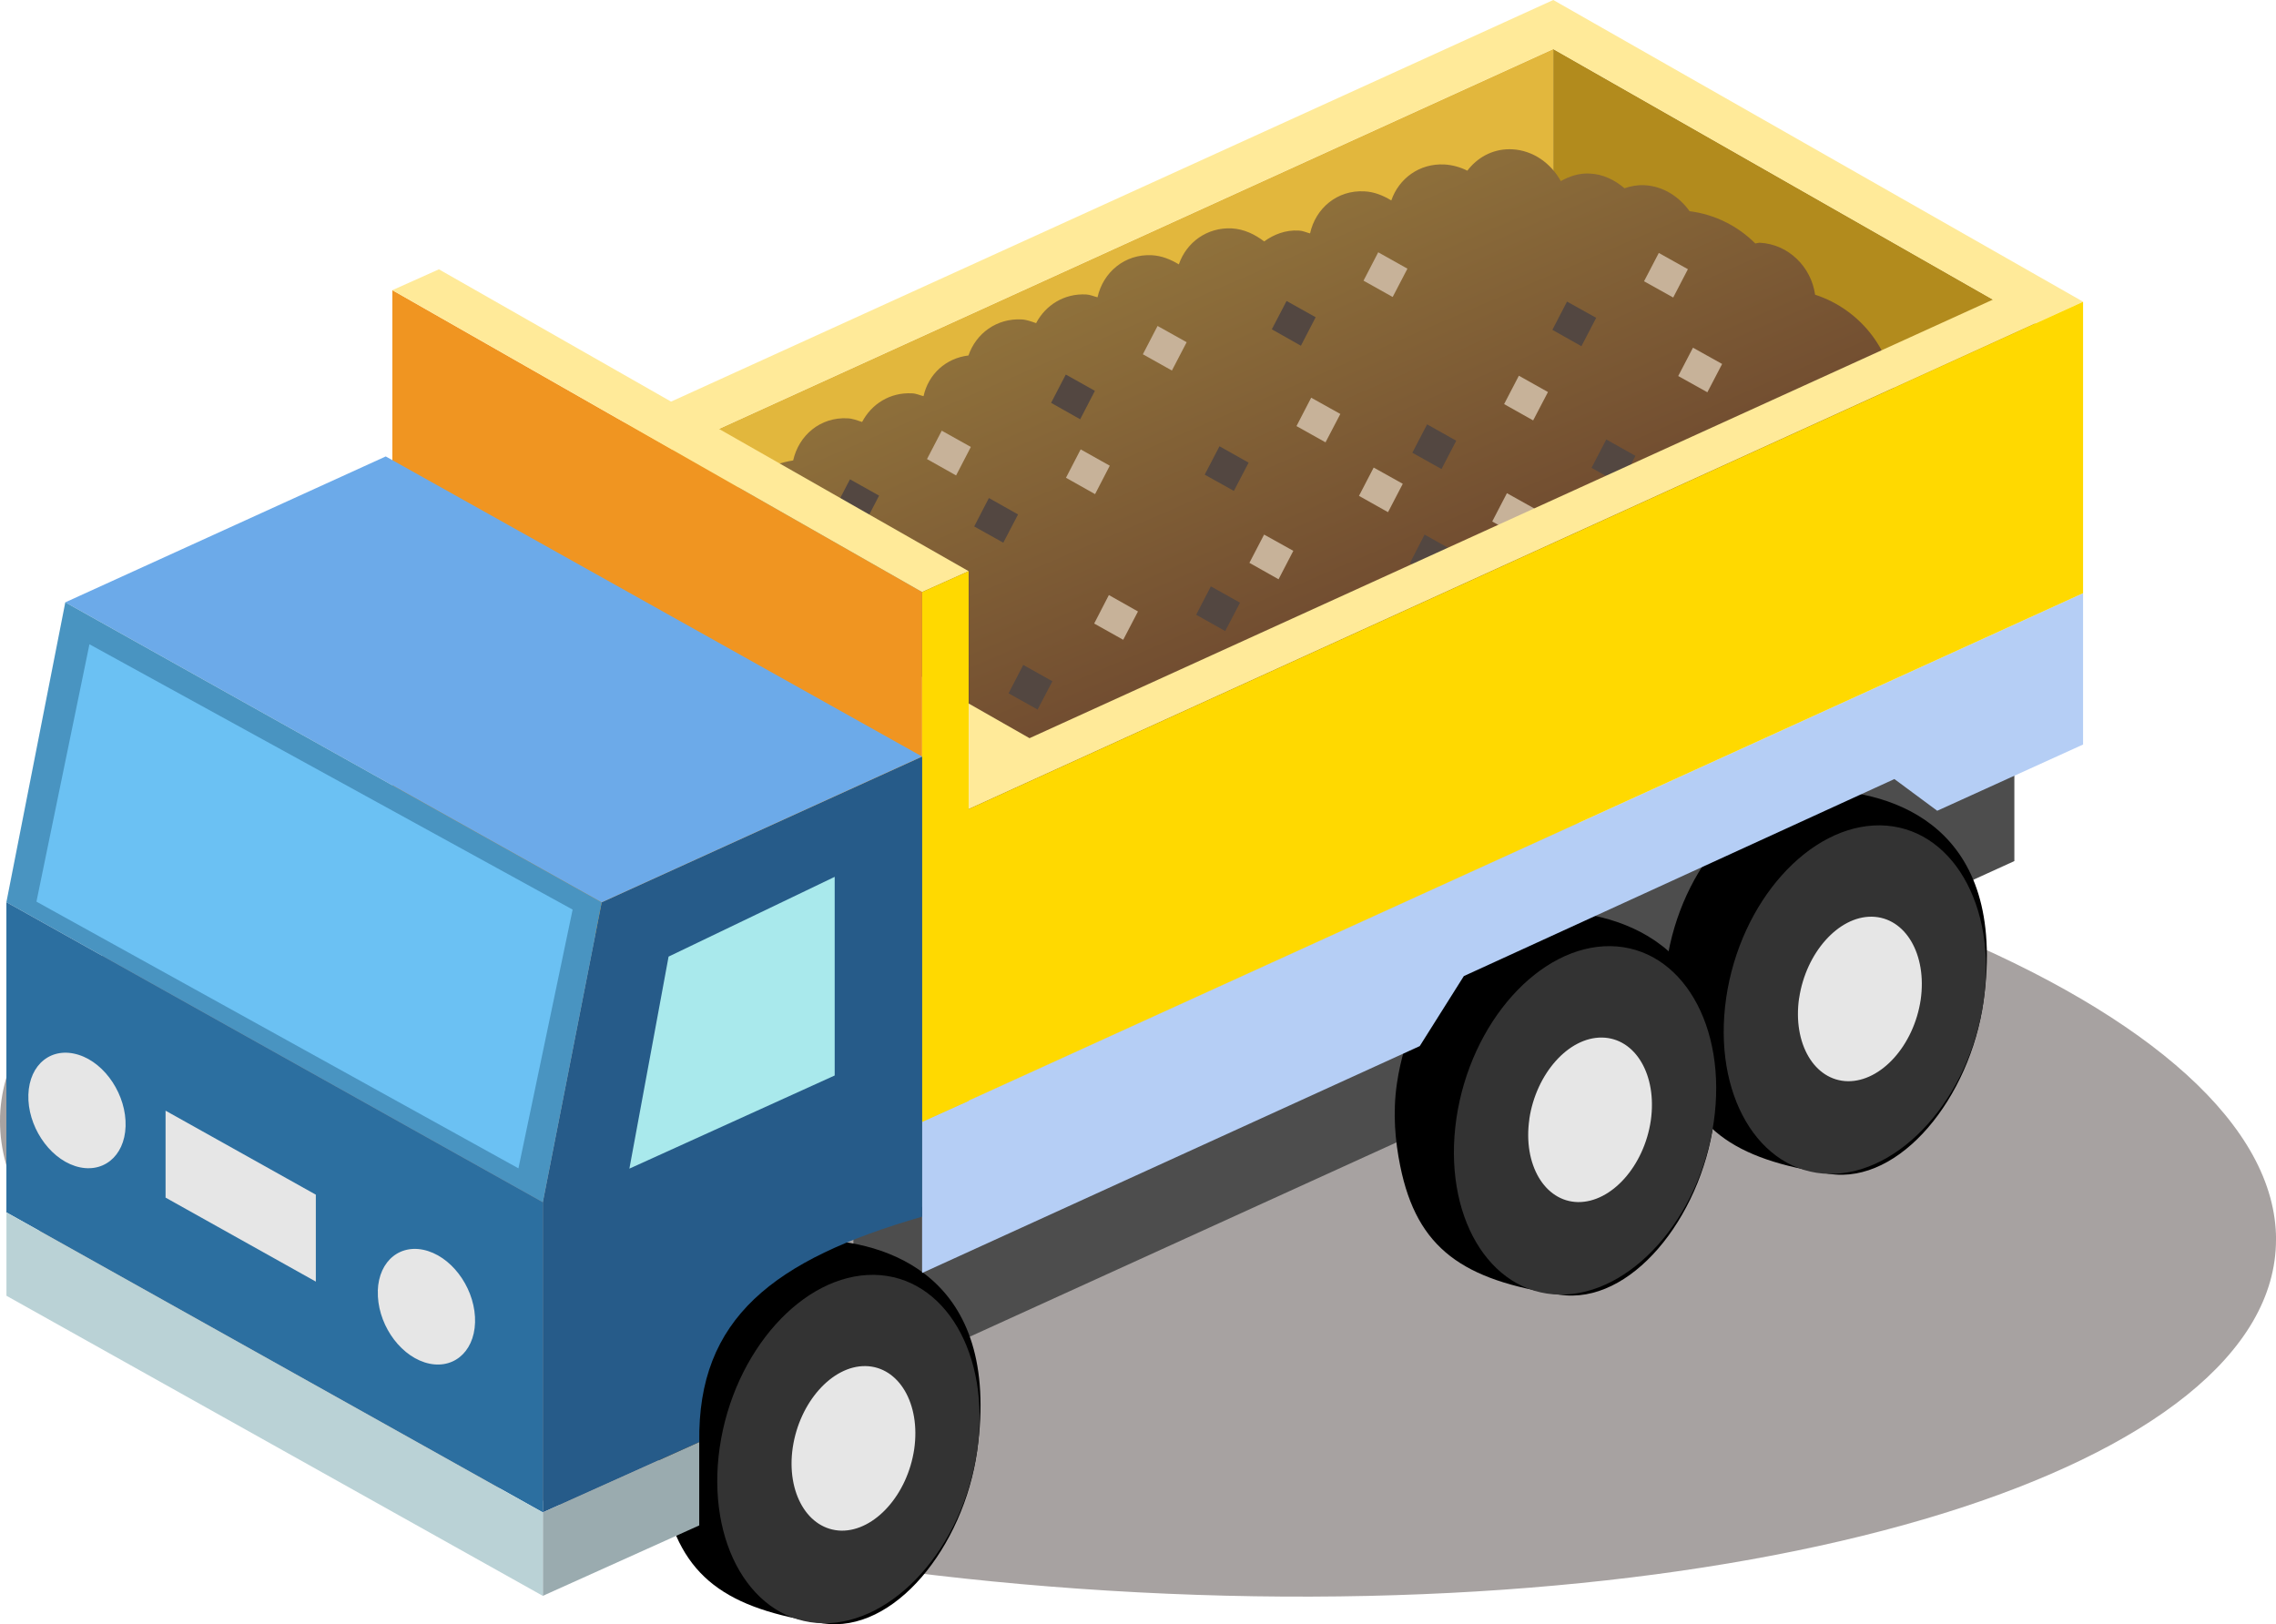
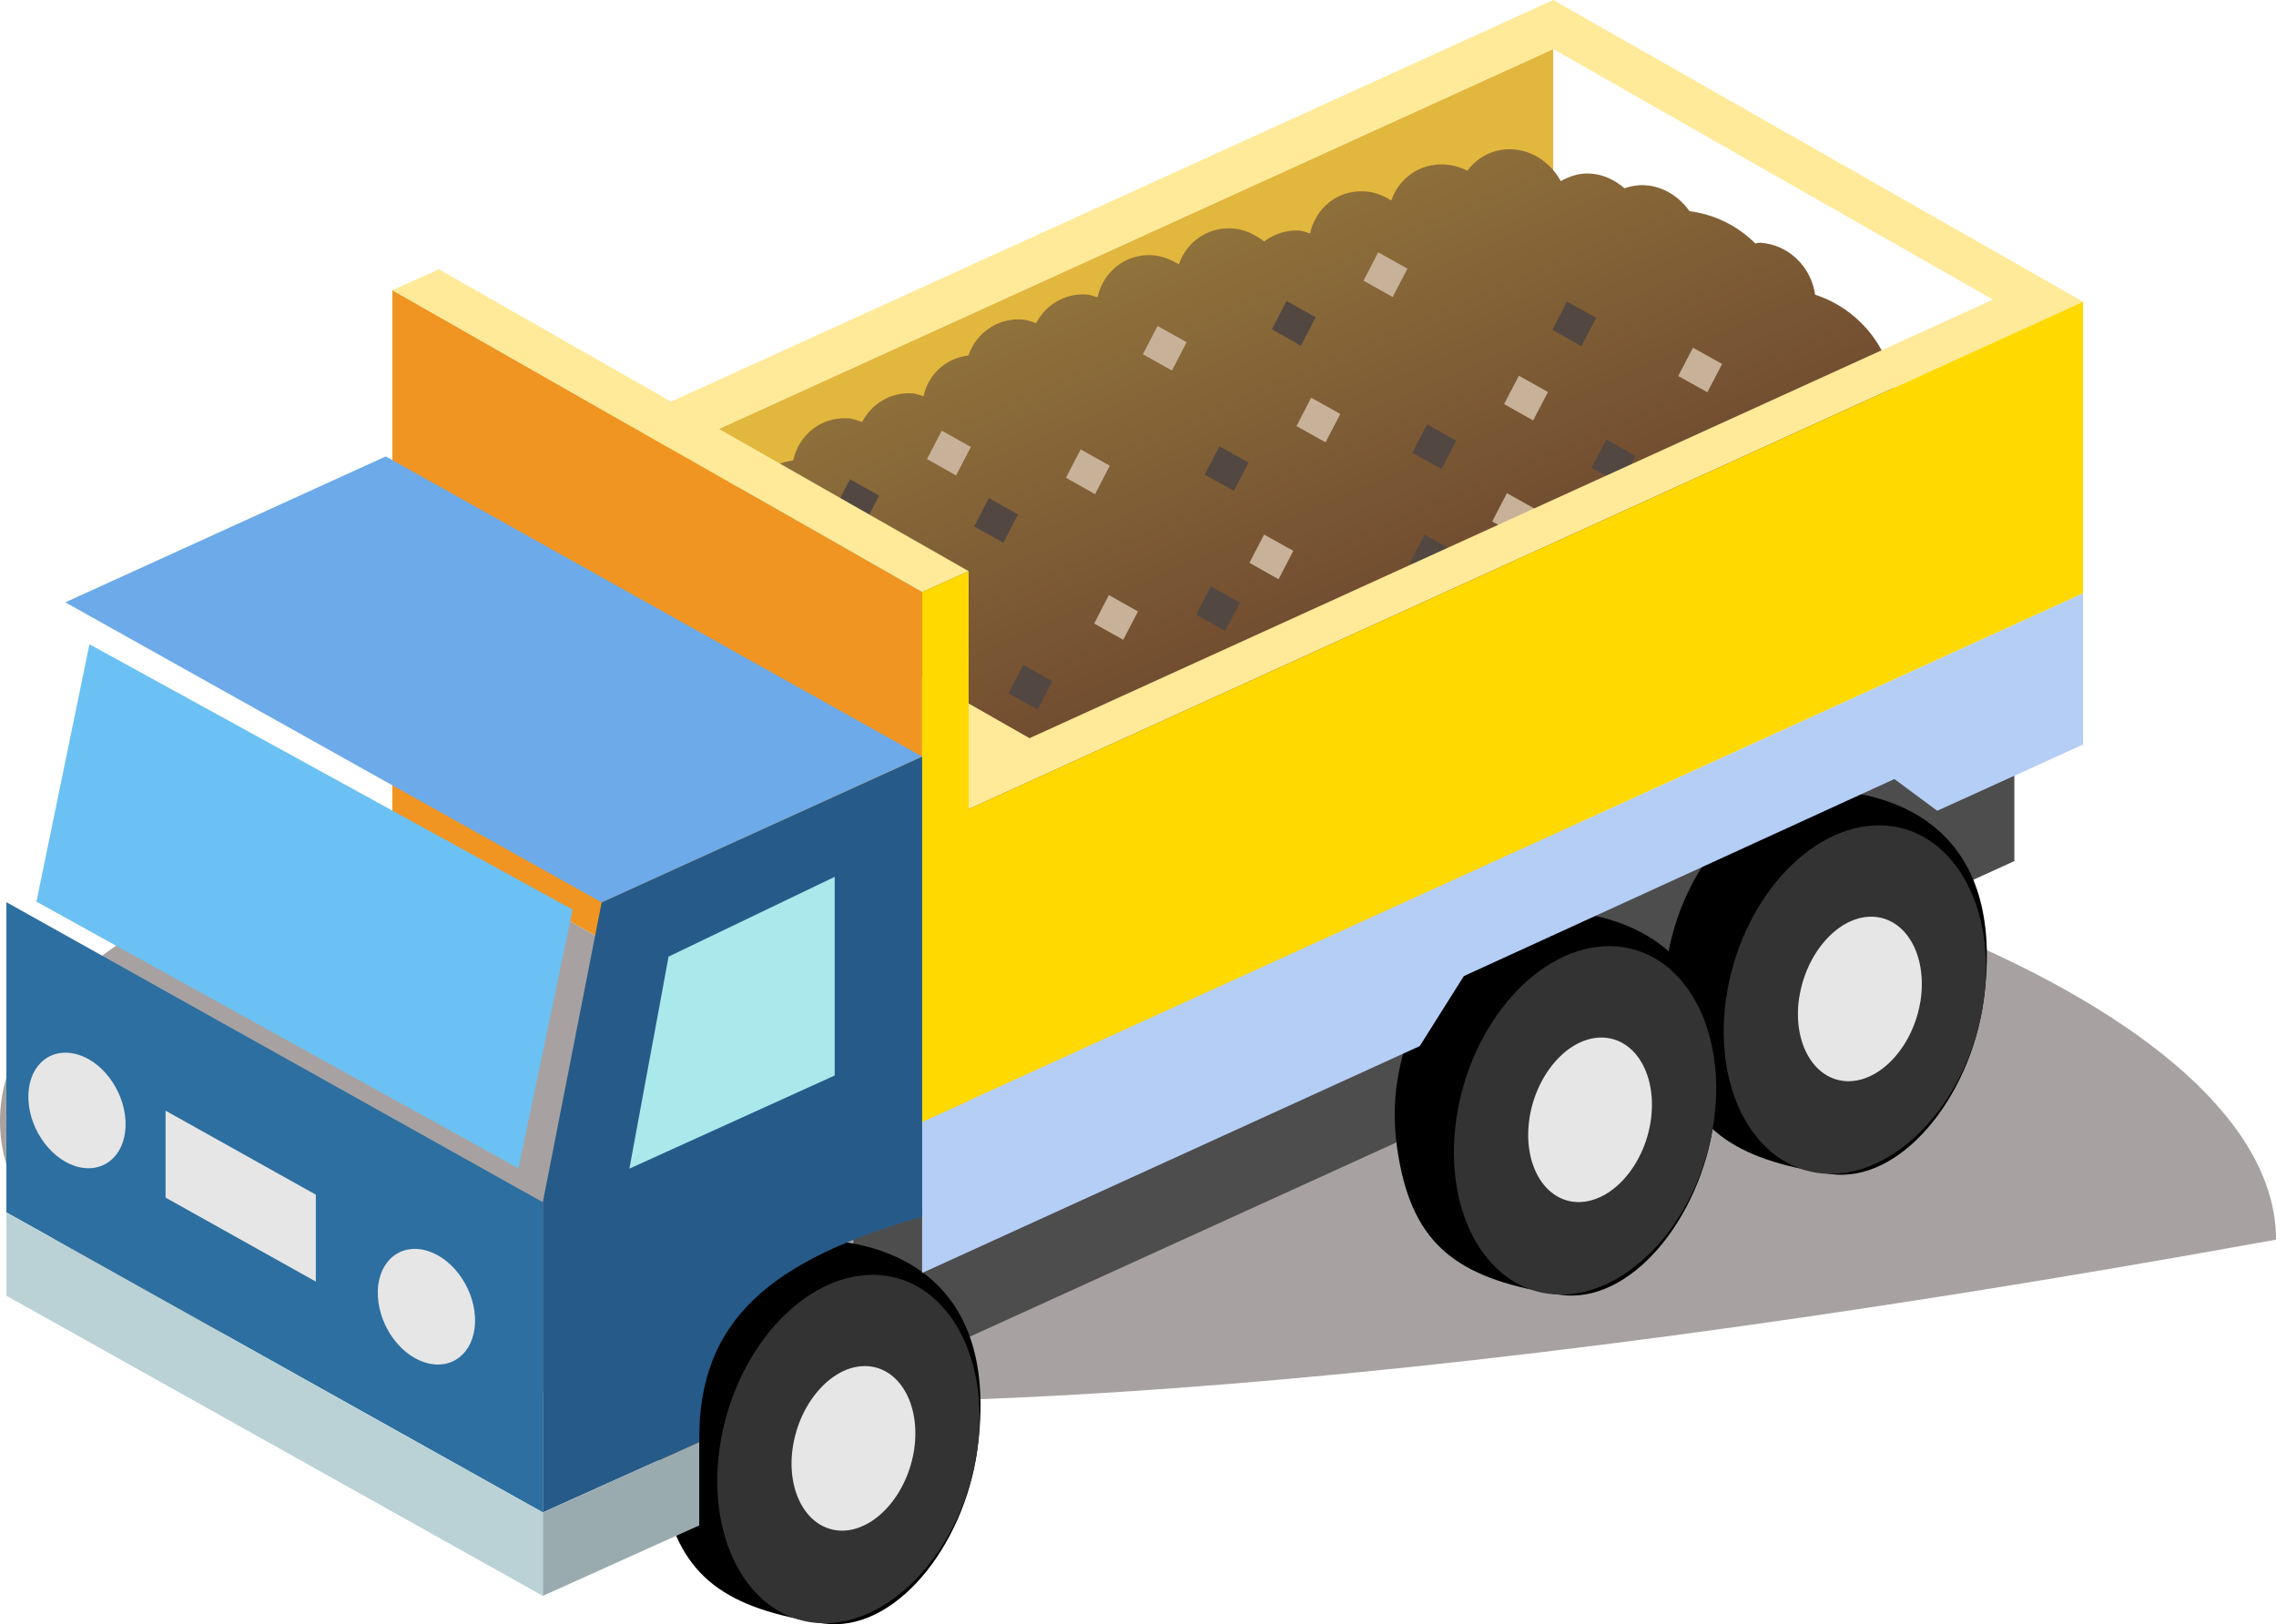
<svg xmlns="http://www.w3.org/2000/svg" id="Layer_2" viewBox="0 0 38.093 27.186">
  <defs>
    <style>.cls-1{fill:none;}.cls-2{fill:#f09521;}.cls-3{fill:#b28b1d;}.cls-4{fill:#e6e6e6;}.cls-5{fill:#ffd900;}.cls-6{fill:#6bc1f3;}.cls-7{fill:#534741;}.cls-8{fill:#4d4d4d;}.cls-9{fill:#b5cef5;}.cls-10{fill:#2c6fa0;}.cls-11{fill:#4994c1;}.cls-12{fill:url(#_名称未設定グラデーション_353);}.cls-13{fill:#231815;opacity:.4;}.cls-14{fill:#c7b299;}.cls-15{fill:#6caae9;}.cls-16{fill:#e2b73d;}.cls-17{fill:#bad2d6;}.cls-18{fill:#265b89;}.cls-19{fill:#e9f2ff;}.cls-20{fill:#a9e9ec;}.cls-21{fill:#9aabaf;}.cls-22{fill:#ffea99;}.cls-23{fill:#333;}.cls-24{clip-path:url(#clippath);}</style>
    <clipPath id="clippath">
      <path class="cls-1" d="M24.555,2.855c-.117-.058-.245-.094-.38-.102-.418-.021-.762.234-.889.602-.136-.082-.285-.145-.451-.152-.454-.025-.816.282-.909.704-.065-.017-.123-.046-.19-.048-.223-.012-.415.065-.578.182-.155-.118-.335-.206-.54-.218-.417-.021-.761.234-.888.602-.136-.082-.285-.144-.451-.153-.454-.024-.817.285-.91.704-.063-.015-.123-.044-.19-.047-.369-.02-.681.18-.838.48-.08-.027-.157-.058-.242-.062-.419-.022-.763.234-.89.603-.379.046-.67.312-.752.681-.065-.015-.123-.045-.191-.047-.371-.02-.68.18-.837.479-.081-.026-.157-.057-.244-.061-.455-.024-.816.284-.91.705-.816.129-1.429.822-1.429,1.69-1.355.285-1.643,3.101-1.562,4.829l5.131,3.469,16.667-7.793-.369-3.164c0-.834-.567-1.557-1.334-1.805-.065-.465-.444-.844-.924-.87-.027-.001-.051.01-.077.012-.292-.292-.676-.486-1.1-.54-.173-.242-.439-.418-.753-.435-.118-.006-.231.015-.336.051-.163-.138-.358-.236-.582-.246-.18-.01-.339.046-.484.126-.164-.295-.46-.514-.814-.532-.016-.001-.031-.001-.047-.001-.293,0-.542.145-.705.361" />
    </clipPath>
    <linearGradient id="_名称未設定グラデーション_353" x1="-1174.821" y1="-2128.052" x2="-1173.578" y2="-2128.052" gradientTransform="translate(10350.153 -13951.496) rotate(-115.093) scale(7.473 7.178) skewX(-1.851)" gradientUnits="userSpaceOnUse">
      <stop offset="0" stop-color="#6b452e" />
      <stop offset="1" stop-color="#95783d" />
    </linearGradient>
  </defs>
  <g id="_アニメーションさせるやつ">
-     <path class="cls-13" d="M38.093,20.75c0,3.808-8.528,6.452-19.047,5.903C8.528,26.106,0,22.574,0,18.766s8.528-6.452,19.047-5.905c10.519.548,19.047,4.081,19.047,7.889" />
+     <path class="cls-13" d="M38.093,20.75C8.528,26.106,0,22.574,0,18.766s8.528-6.452,19.047-5.905c10.519.548,19.047,4.081,19.047,7.889" />
    <polygon class="cls-19" points="34.864 9.929 15.433 18.777 6.566 13.724 25.996 4.879 34.864 9.929" />
    <polygon class="cls-8" points="14.283 20.728 33.714 11.882 33.714 14.413 14.283 23.261 14.283 20.728" />
    <path d="M27.895,16.112c-.073.5-.03.966.055,1.381.282,1.396,1.063,1.911,2.668,2.156,1.184.178,2.354-1.274,2.58-2.887.412-2.95-1.537-3.519-2.723-3.537-1.186-.015-2.344,1.274-2.58,2.887" />
    <path class="cls-23" d="M28.891,16.702c-.234,1.61.54,2.927,1.728,2.947,1.186.014,2.342-1.274,2.579-2.886.234-1.611-.538-2.929-1.727-2.948-1.187-.015-2.344,1.274-2.58,2.887" />
    <path class="cls-4" d="M30.111,16.707c-.109.76.255,1.381.816,1.391.56.006,1.105-.602,1.219-1.363.109-.76-.255-1.381-.817-1.391-.561-.008-1.104.606-1.217,1.363" />
    <path d="M23.38,18.135c-.073.499-.029.966.055,1.381.282,1.396,1.063,1.911,2.668,2.155,1.184.179,2.355-1.273,2.58-2.887.413-2.949-1.537-3.517-2.722-3.536-1.187-.016-2.345,1.274-2.581,2.887" />
    <path class="cls-23" d="M24.375,18.725c-.233,1.61.541,2.926,1.728,2.945,1.186.015,2.342-1.274,2.579-2.886.234-1.61-.538-2.929-1.727-2.947-1.187-.015-2.344,1.274-2.58,2.887" />
    <path class="cls-4" d="M25.597,18.73c-.111.758.254,1.381.814,1.391.561.006,1.105-.602,1.218-1.364.109-.76-.255-1.381-.816-1.39-.562-.008-1.104.606-1.217,1.363" />
    <path d="M11.051,23.634c-.073.5-.029.966.056,1.383.281,1.396,1.062,1.91,2.667,2.155,1.184.178,2.355-1.273,2.581-2.888.412-2.948-1.538-3.516-2.723-3.535-1.186-.016-2.344,1.274-2.581,2.886" />
    <path class="cls-23" d="M12.046,24.224c-.233,1.611.541,2.927,1.728,2.947,1.186.015,2.342-1.274,2.58-2.887.233-1.61-.54-2.928-1.727-2.945-1.189-.015-2.345,1.274-2.581,2.886" />
    <path class="cls-4" d="M13.268,24.23c-.111.758.254,1.38.816,1.391.558.005,1.104-.602,1.217-1.365.109-.758-.255-1.381-.817-1.39-.56-.006-1.103.607-1.216,1.364" />
    <polygon class="cls-9" points="15.433 18.777 34.864 9.929 34.864 12.462 32.423 13.571 31.706 13.04 24.5 16.338 23.762 17.51 15.433 21.308 15.433 18.777" />
-     <polygon class="cls-3" points="25.996 .82 34.165 5.475 34.165 9.534 25.996 4.878 25.996 .82" />
    <polygon class="cls-16" points="6.567 9.667 25.996 .82 25.996 4.877 6.567 13.725 6.567 9.667" />
    <g class="cls-24">
      <polygon class="cls-12" points="38.01 15.156 28.429 -5.305 4.273 5.031 13.854 25.492 38.01 15.156" />
    </g>
-     <polygon class="cls-14" points="27.516 4.708 28.004 4.98 28.25 4.506 27.763 4.234 27.516 4.708" />
    <polygon class="cls-14" points="25.174 6.764 25.66 7.037 25.908 6.562 25.421 6.289 25.174 6.764" />
    <polygon class="cls-14" points="20.911 9.421 21.399 9.696 21.646 9.22 21.157 8.948 20.911 9.421" />
    <polygon class="cls-14" points="19.128 5.93 19.614 6.202 19.861 5.728 19.374 5.456 19.128 5.93" />
    <polygon class="cls-14" points="17.841 7.997 18.328 8.271 18.574 7.795 18.087 7.522 17.841 7.997" />
    <polygon class="cls-14" points="18.313 10.437 18.799 10.709 19.046 10.235 18.559 9.96 18.313 10.437" />
    <polygon class="cls-14" points="22.821 4.698 23.309 4.971 23.556 4.497 23.067 4.223 22.821 4.698" />
    <polygon class="cls-14" points="21.699 7.132 22.185 7.404 22.433 6.929 21.945 6.657 21.699 7.132" />
    <polygon class="cls-14" points="15.515 7.684 16.002 7.958 16.249 7.481 15.762 7.209 15.515 7.684" />
    <polygon class="cls-14" points="28.088 6.294 28.576 6.566 28.823 6.092 28.335 5.82 28.088 6.294" />
-     <polygon class="cls-14" points="22.745 8.3 23.231 8.573 23.478 8.098 22.991 7.826 22.745 8.3" />
    <polygon class="cls-14" points="24.975 8.729 25.463 9.002 25.71 8.528 25.221 8.255 24.975 8.729" />
    <polygon class="cls-7" points="25.982 5.521 26.468 5.795 26.715 5.32 26.227 5.048 25.982 5.521" />
    <polygon class="cls-7" points="23.638 7.578 24.126 7.851 24.373 7.377 23.885 7.103 23.638 7.578" />
    <polygon class="cls-7" points="20.02 10.29 20.506 10.563 20.754 10.088 20.266 9.815 20.02 10.29" />
-     <polygon class="cls-7" points="17.592 6.743 18.079 7.018 18.325 6.542 17.838 6.269 17.592 6.743" />
    <polygon class="cls-7" points="16.305 8.812 16.792 9.084 17.039 8.611 16.551 8.336 16.305 8.812" />
    <polygon class="cls-7" points="16.88 11.605 17.366 11.877 17.614 11.403 17.126 11.13 16.88 11.605" />
    <polygon class="cls-7" points="21.286 5.512 21.773 5.787 22.02 5.31 21.533 5.038 21.286 5.512" />
    <polygon class="cls-7" points="20.163 7.945 20.651 8.217 20.898 7.744 20.41 7.47 20.163 7.945" />
    <polygon class="cls-7" points="13.979 8.497 14.467 8.771 14.713 8.296 14.226 8.023 13.979 8.497" />
    <polygon class="cls-7" points="26.637 7.831 27.125 8.103 27.372 7.63 26.884 7.356 26.637 7.831" />
    <polygon class="cls-7" points="23.598 9.424 24.084 9.696 24.332 9.223 23.843 8.948 23.598 9.424" />
    <path class="cls-22" d="M6.567,8.846l8.866,5.052,19.431-8.848L25.997,0,6.567,8.846ZM9.873,8.162L25.997.821l7.358,4.194-16.124,7.341-7.358-4.193Z" />
    <polygon class="cls-5" points="15.433 13.898 34.864 5.051 34.864 9.929 15.433 18.777 15.433 13.898" />
    <polygon class="cls-2" points="6.567 13.723 15.433 18.778 15.433 9.91 6.567 4.857 6.567 13.723" />
    <polygon class="cls-22" points="6.567 4.857 15.433 9.91 16.213 9.561 7.346 4.508 6.567 4.857" />
    <polygon class="cls-5" points="15.433 18.777 16.212 18.428 16.212 9.561 15.433 9.91 15.433 18.777" />
    <path class="cls-18" d="M11.703,24.138l-2.618,1.177v-5.191l.985-5.021,5.364-2.439v7.701c-2.49.717-3.762,1.705-3.73,3.772" />
    <polygon class="cls-15" points="15.433 12.663 10.069 15.104 1.093 10.082 6.456 7.64 15.433 12.663" />
-     <polygon class="cls-11" points="1.093 10.082 10.07 15.104 9.085 20.123 .107 15.101 1.093 10.082" />
    <polygon class="cls-6" points="1.497 10.784 9.584 15.225 8.677 19.556 .61 15.092 1.497 10.784" />
    <polygon class="cls-10" points=".107 20.293 .107 15.101 9.085 20.123 9.085 25.315 .107 20.293" />
    <polygon class="cls-20" points="10.534 19.561 11.19 16.012 13.97 14.677 13.97 18.002 10.534 19.561" />
    <polygon class="cls-21" points="9.085 26.712 11.703 25.533 11.703 24.138 9.085 25.315 9.085 26.712" />
    <polygon class="cls-4" points="2.771 20.046 2.771 18.591 5.286 19.997 5.286 21.452 2.771 20.046" />
    <path class="cls-4" d="M6.324,21.607c-.017.516.333,1.052.783,1.197.45.144.828-.153.844-.668.015-.515-.334-1.049-.785-1.195-.451-.145-.827.153-.843.665" />
    <path class="cls-4" d="M.475,18.322c-.017.515.334,1.051.783,1.196.45.144.828-.153.844-.666.016-.515-.334-1.052-.783-1.195-.453-.145-.827.153-.844.665" />
    <polygon class="cls-17" points=".108 21.689 9.085 26.712 9.085 25.316 .108 20.294 .108 21.689" />
  </g>
</svg>